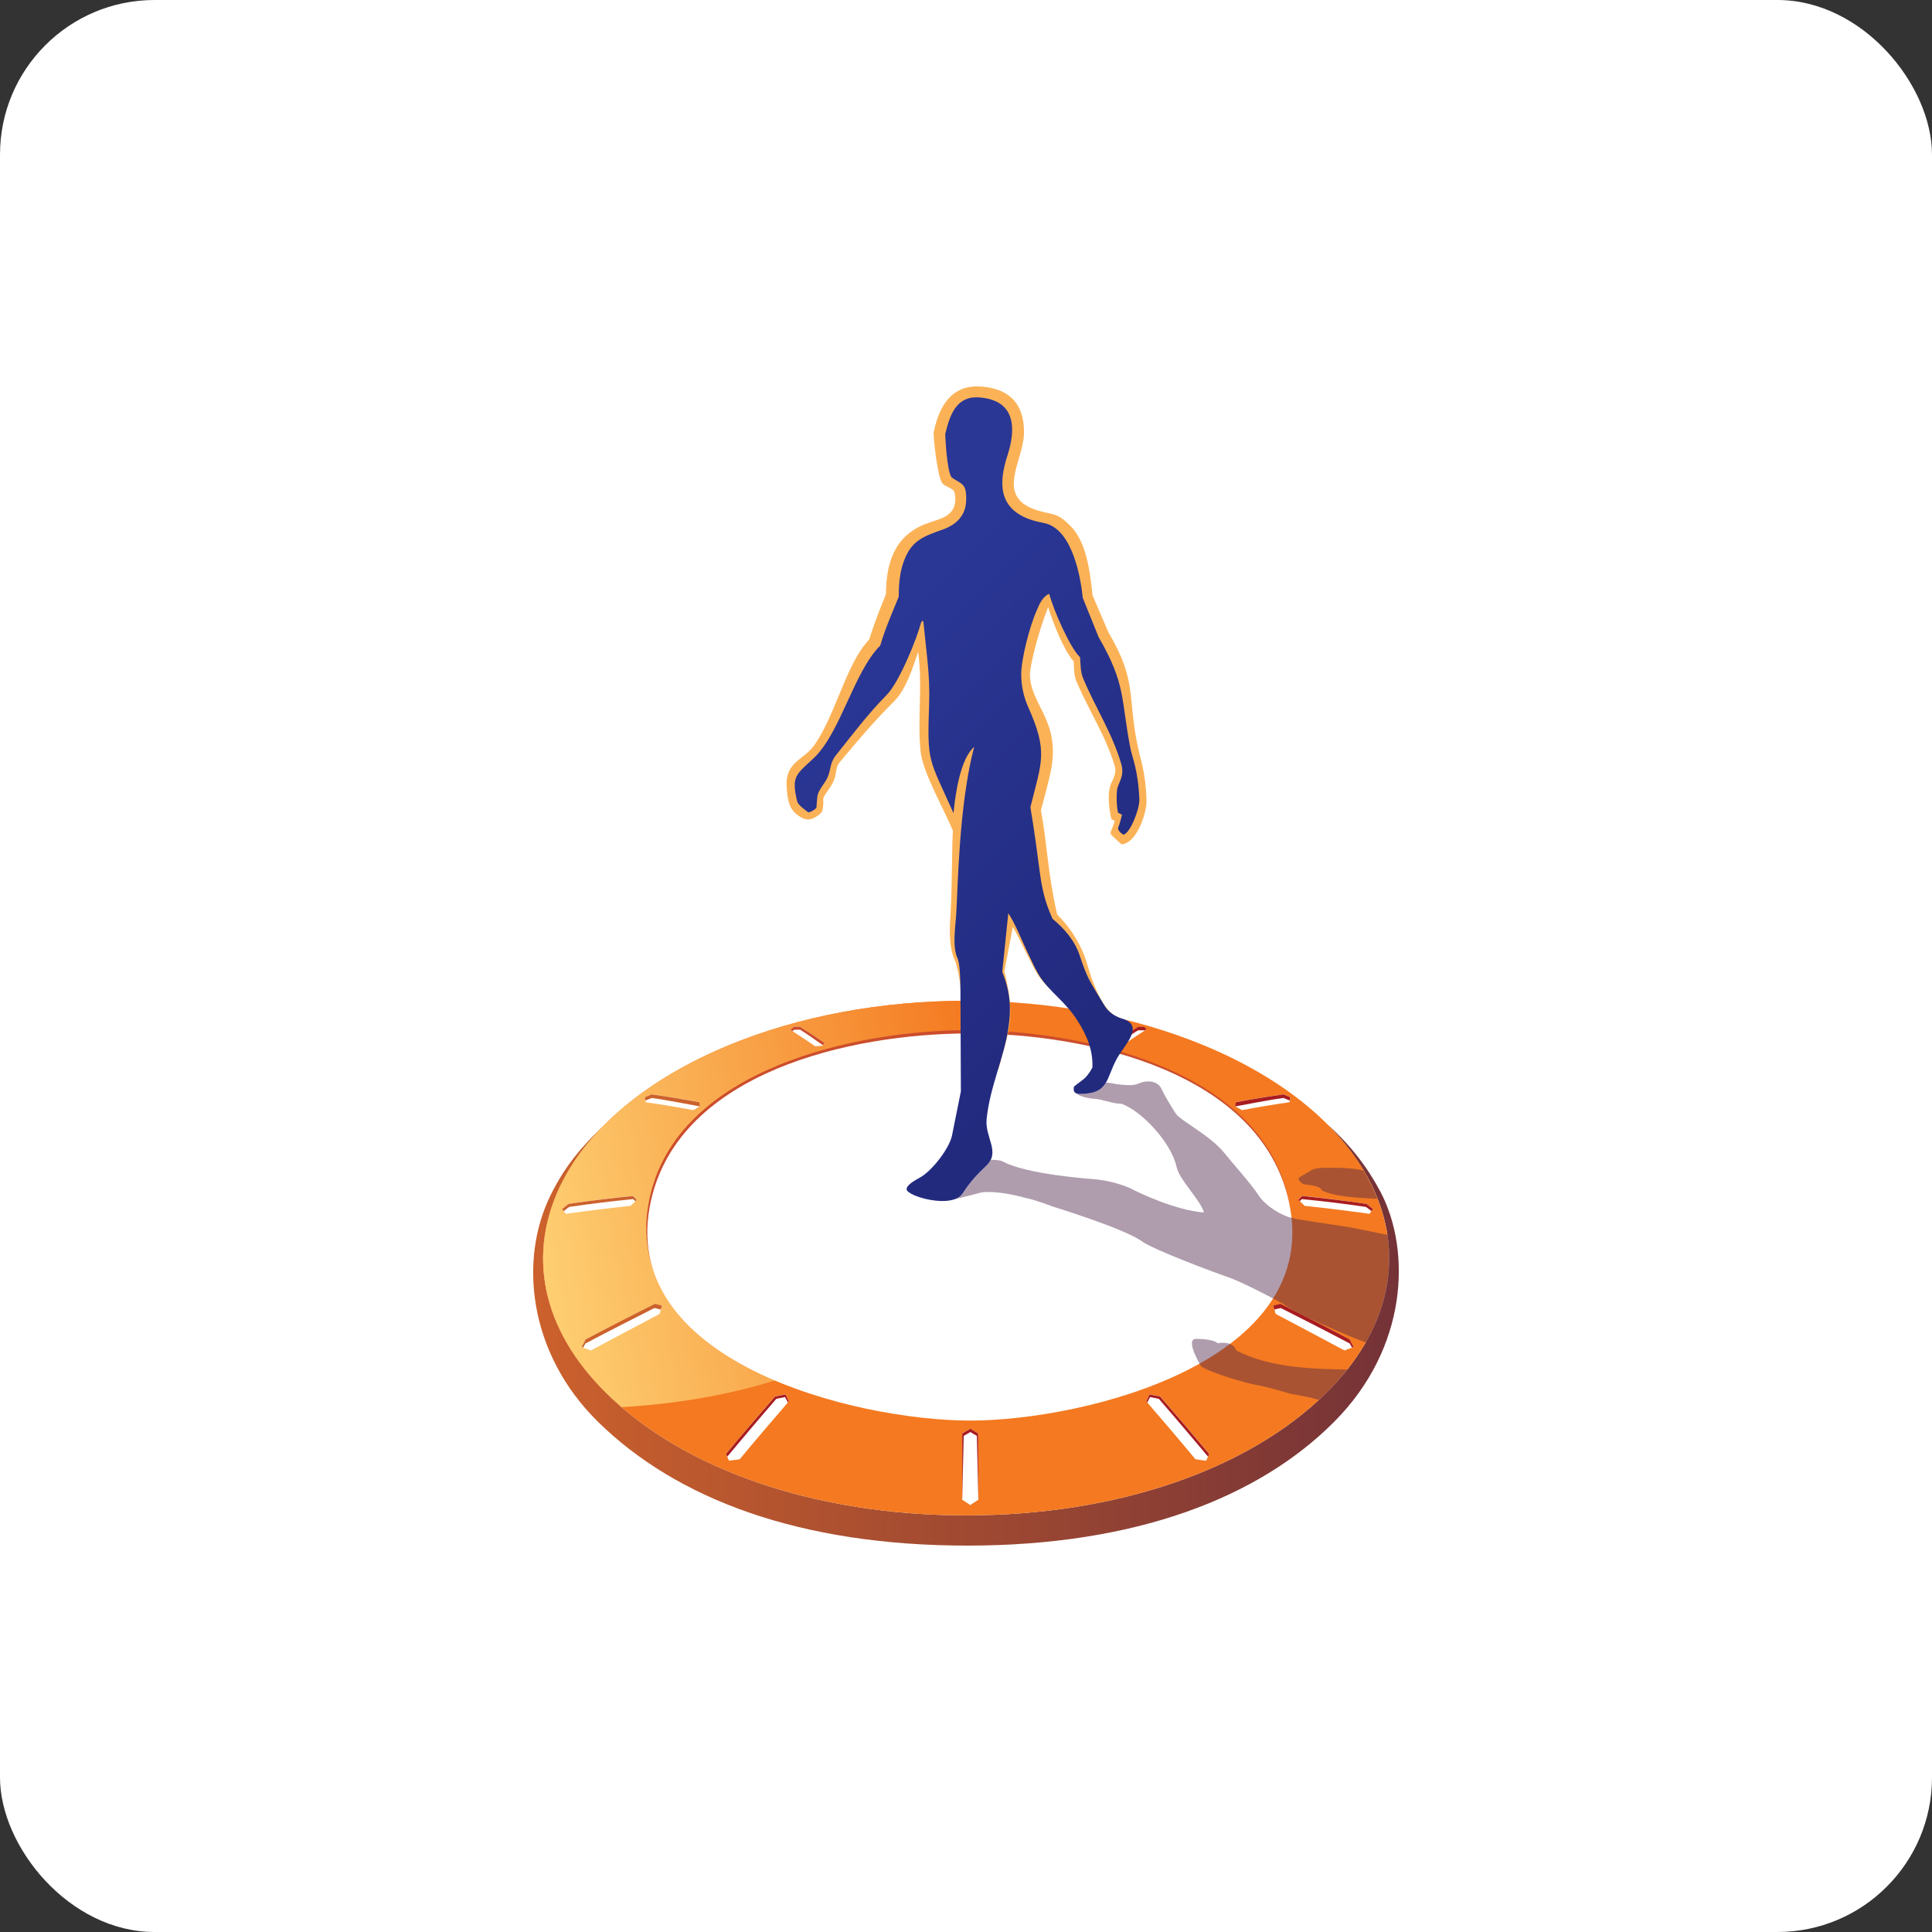
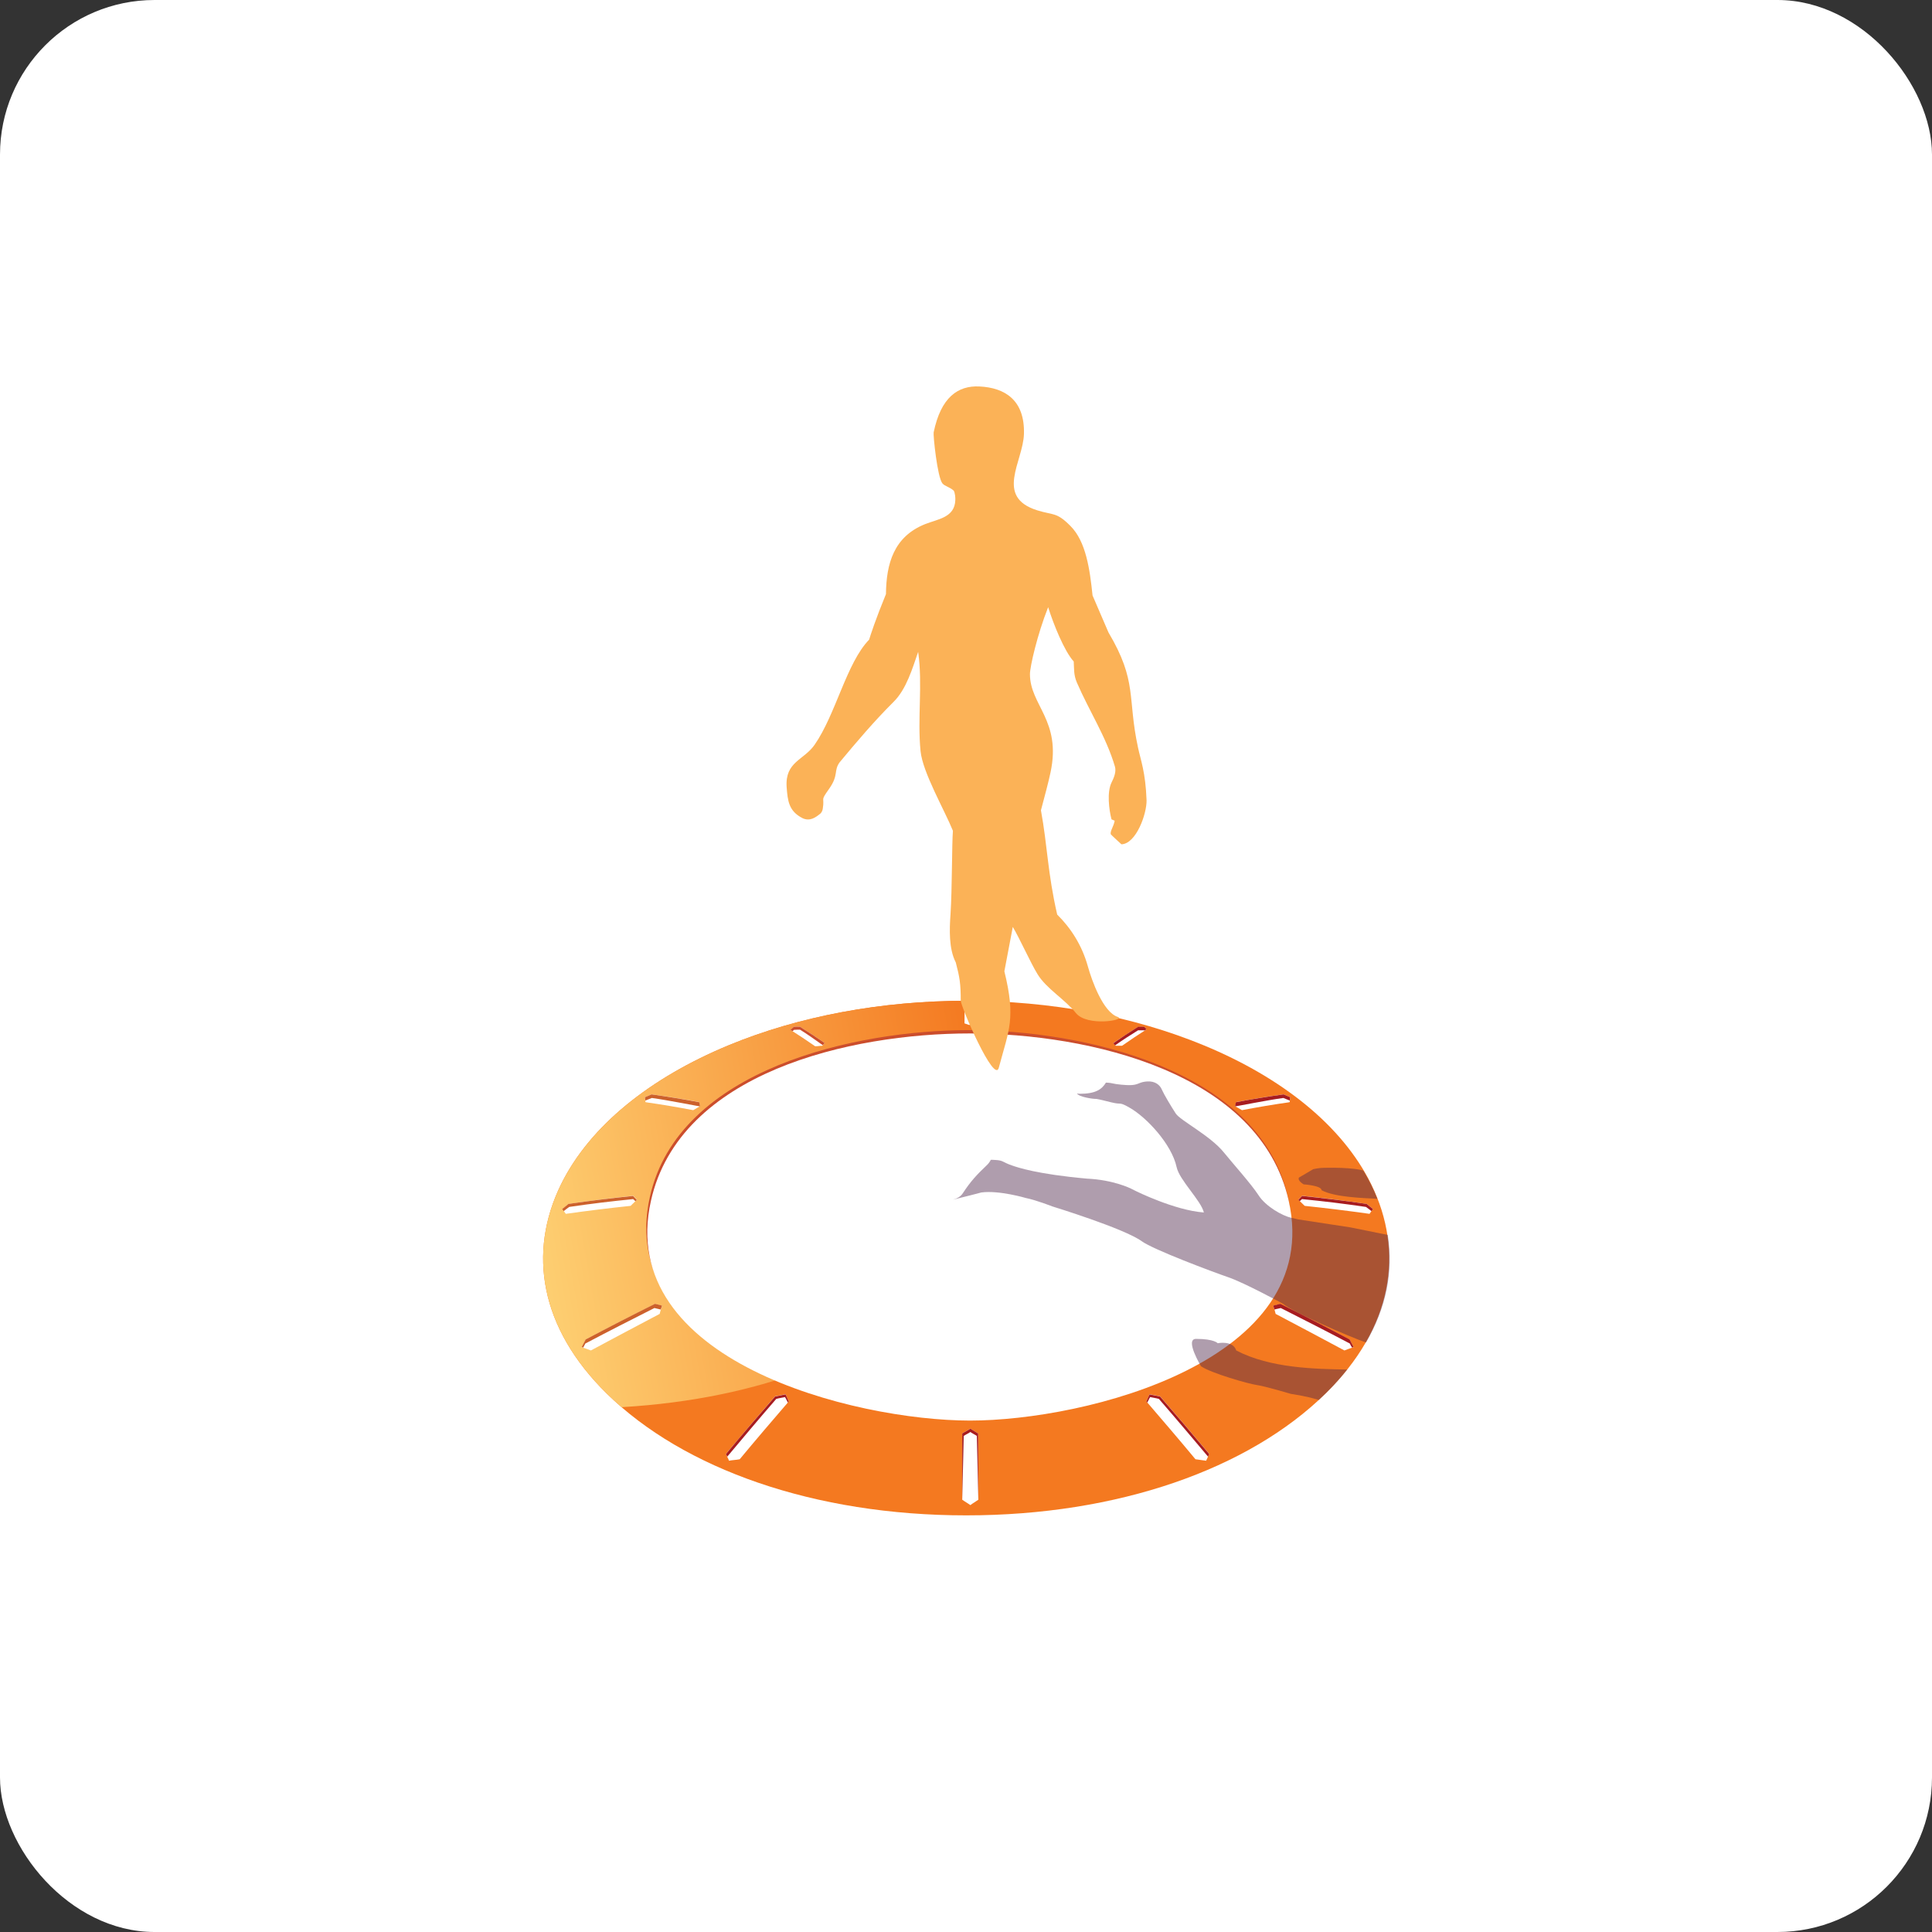
<svg xmlns="http://www.w3.org/2000/svg" width="100" height="100" viewBox="0 0 100 100" fill="none">
  <rect x="0" y="0" width="100" height="100" fill="#333333" stroke="none" />
  <rect width="100" height="100" rx="8" fill="white" />
-   <path d="M68.706 58.202C69.648 59.152 70.419 60.18 70.972 61.294C72.717 64.829 72.07 68.731 68.605 72.134C64.633 76.036 57.866 78.435 50.008 78.435C42.15 78.435 35.382 76.036 31.411 72.134C27.945 68.731 27.306 64.829 29.043 61.294C29.588 60.188 30.352 59.16 31.302 58.202C30.188 59.277 29.316 60.227 28.521 61.816C26.824 65.211 27.369 70.071 30.951 73.591C35.024 77.594 41.402 80 50.078 80C58.777 80 65.155 77.516 69.057 73.591C72.888 69.744 73.036 64.728 71.463 61.707C70.801 60.453 69.929 59.292 68.706 58.202Z" fill="url(#paint0_linear_15_1007)" />
  <path d="M62.328 54.114C58.644 52.587 54.361 51.801 50.007 51.801C45.654 51.801 41.363 52.587 37.687 54.114C33.661 55.788 30.538 58.265 29.043 61.294C27.306 64.83 27.945 68.731 31.41 72.135C35.382 76.036 42.15 78.435 50.007 78.435C57.865 78.435 64.633 76.036 68.605 72.135C72.07 68.731 72.709 64.83 70.972 61.294C69.477 58.265 66.354 55.78 62.328 54.114Z" fill="#F47920" />
  <path d="M50.739 55.812C50.015 54.324 50.163 52.977 50.311 51.801C50.21 51.801 50.109 51.801 50.007 51.801C45.654 51.801 41.363 52.587 37.687 54.114C33.661 55.788 30.538 58.265 29.043 61.294C27.306 64.83 27.945 68.731 31.41 72.135C31.66 72.376 31.909 72.61 32.173 72.835C46.799 71.979 54.446 63.42 50.739 55.812Z" fill="url(#paint1_linear_15_1007)" />
  <path d="M40.577 56.068C43.295 56.761 45.881 57.579 48.513 58.553C49.035 56.987 49.588 55.438 50.218 53.911C50.849 55.438 51.402 56.987 51.924 58.553C54.556 57.579 57.095 56.793 59.813 56.099C57.897 57.299 56.207 58.537 54.44 59.931C58.037 60.391 61.402 60.982 64.937 61.753C61.41 61.675 58.084 61.8 54.564 62.026C57.048 64.129 59.174 66.169 61.487 68.459C58.318 66.652 55.351 65.133 52.049 63.576C51.41 66.333 50.803 69.105 50.218 71.87C49.634 69.097 49.097 66.465 48.459 63.708C45.157 65.266 42.158 66.753 38.887 68.482C41.2 66.192 43.389 64.199 45.873 62.096C42.345 61.87 38.973 61.824 35.359 61.769C38.872 61.006 42.423 60.398 45.99 59.947C44.23 58.56 42.493 57.268 40.577 56.068ZM50.226 60.889V54.791C49.611 56.489 49.066 58.202 48.552 59.931C49.105 60.25 49.666 60.57 50.226 60.889ZM42.166 56.738C44.347 57.696 46.465 58.779 48.544 59.939C48.03 59.993 47.508 60.048 46.994 60.102C45.429 58.919 43.825 57.789 42.166 56.738ZM50.226 60.889C54.424 60.897 58.614 61.107 62.788 61.52C59.12 60.858 55.561 60.352 51.885 59.923C51.332 60.243 50.779 60.562 50.226 60.889ZM58.279 56.738C56.098 57.696 53.972 58.779 51.893 59.931C51.807 59.643 51.722 59.362 51.636 59.074C53.816 58.21 56.028 57.416 58.279 56.738ZM50.001 60.897C50.086 63.84 50.195 66.963 50.226 69.814C50.771 67.181 51.34 64.549 51.947 61.925C51.379 61.574 50.584 61.232 50.001 60.897ZM59.47 66.963C57.025 65.196 54.517 63.506 51.947 61.925C52.477 61.886 52.999 61.847 53.528 61.808C55.569 63.451 57.547 65.18 59.47 66.963ZM50.226 60.889C45.998 60.951 42.703 61.138 38.584 61.496C42.143 61.504 44.9 61.644 48.513 61.925C49.081 61.574 49.65 61.232 50.226 60.889ZM40.982 66.963C43.435 65.196 45.943 63.513 48.513 61.925C48.591 62.252 48.661 62.579 48.739 62.906C46.107 64.175 43.521 65.53 40.982 66.963Z" fill="white" />
  <path d="M50.218 54.012C50.849 55.539 51.402 57.089 51.924 58.654C54.424 57.735 56.963 56.941 59.54 56.279C59.634 56.224 59.719 56.162 59.813 56.107C57.142 56.785 54.51 57.602 51.924 58.56C51.402 56.995 50.849 55.445 50.218 53.919C49.588 55.445 49.035 56.995 48.513 58.56C45.881 57.587 43.295 56.769 40.577 56.076C40.671 56.131 40.756 56.193 40.85 56.248C43.474 56.925 45.974 57.719 48.513 58.662C49.035 57.089 49.588 55.539 50.218 54.012Z" fill="#C9252C" />
-   <path d="M45.873 62.104C43.427 64.183 41.169 66.231 38.895 68.49L39.261 68.287C41.496 66.084 43.474 64.292 45.88 62.26L45.873 62.104Z" fill="#CB4D2C" />
-   <path d="M50.133 60.943L50.047 60.998C49.533 61.301 49.019 61.613 48.513 61.932L48.536 62.033C49.097 61.691 49.658 61.356 50.226 61.021V60.889L50.133 60.943Z" fill="#C4161C" />
  <path d="M48.544 59.939L48.388 59.955C47.92 60.001 47.461 60.048 46.994 60.103C45.428 58.919 43.824 57.79 42.165 56.738V56.863C43.824 57.914 45.428 59.043 46.994 60.227C47.508 60.173 48.029 60.11 48.544 60.064C49.05 60.344 49.525 60.609 50.023 60.897H50.226C49.665 60.57 49.104 60.251 48.544 59.939ZM40.982 67.104C43.52 65.671 46.106 64.316 48.738 63.054V62.914C46.106 64.183 43.52 65.531 40.982 66.964V67.104Z" fill="#CB4D2C" />
  <path d="M51.947 61.917C51.347 64.51 50.763 67.197 50.226 69.806V69.907C50.771 67.275 51.34 64.658 51.947 62.034C53.699 63.116 56.246 64.783 59.478 67.111V66.956C57.025 65.195 54.517 63.506 51.947 61.917ZM54.68 62.127L54.571 62.034V62.197C56.97 64.23 58.886 66.044 61.121 68.256C61.199 68.303 61.417 68.427 61.502 68.474C59.143 66.13 57.04 64.136 54.68 62.127Z" fill="#A71C20" />
  <path d="M45.888 59.97C42.36 60.422 38.847 61.022 35.366 61.777C35.538 61.777 35.748 61.785 35.919 61.785C39.252 61.076 42.617 60.508 45.997 60.079V59.955L45.888 59.97ZM48.512 61.925C45.202 61.637 41.908 61.473 38.59 61.504V61.606C41.861 61.582 45.117 61.738 48.38 62.018L48.512 61.925Z" fill="#CB4D2C" />
-   <path d="M54.439 59.931C58.037 60.391 61.401 60.983 64.937 61.754C64.758 61.746 64.524 61.746 64.345 61.746C60.973 61.029 57.85 60.492 54.439 60.064V59.931ZM50.226 60.889C54.423 60.897 58.613 61.107 62.787 61.52V61.629C58.675 61.216 54.548 61.006 50.413 60.99C50.382 60.975 50.343 60.951 50.311 60.928L50.226 60.889H50.397H50.226ZM51.885 59.931C51.939 59.939 51.986 59.947 52.032 59.947C54.065 58.825 56.137 57.774 58.263 56.84V56.738C56.09 57.696 53.972 58.771 51.885 59.931Z" fill="#A71C20" />
  <path d="M51.885 59.931C51.799 59.643 51.714 59.362 51.628 59.074V59.175C51.706 59.432 51.784 59.689 51.854 59.939C51.87 59.939 51.877 59.939 51.885 59.931Z" fill="#C4161C" />
  <path d="M50.639 77.625C50.514 77.718 50.343 77.812 50.226 77.905C50.101 77.812 49.93 77.718 49.805 77.625C49.805 76.48 49.805 75.343 49.805 74.198C49.93 74.112 50.109 74.027 50.226 73.949C50.351 74.035 50.514 74.12 50.631 74.198L50.639 77.625ZM30.313 69.339L30.11 69.728C30.235 69.775 30.476 69.853 30.585 69.899C31.785 69.261 32.968 68.622 34.144 68.007C34.191 67.828 34.214 67.727 34.269 67.586C34.144 67.555 34.028 67.524 33.903 67.493C32.696 68.093 31.497 68.708 30.313 69.339ZM29.433 62.314C29.324 62.4 29.215 62.485 29.106 62.579C29.168 62.657 29.23 62.75 29.285 62.828C30.398 62.672 31.52 62.532 32.641 62.415C32.742 62.314 32.875 62.189 32.968 62.096C32.906 62.026 32.836 61.964 32.774 61.894C31.66 62.01 30.546 62.151 29.433 62.314ZM33.724 56.645L33.381 56.792C33.389 56.863 33.404 56.979 33.412 57.05C34.238 57.166 35.055 57.306 35.881 57.462C35.99 57.4 36.13 57.314 36.231 57.26L36.185 57.042C35.375 56.894 34.549 56.754 33.724 56.645ZM58.909 53.156C59.011 53.156 59.12 53.156 59.221 53.156L59.345 53.28C58.917 53.553 58.489 53.841 58.076 54.129C57.967 54.129 57.858 54.129 57.749 54.129L57.624 53.989C58.045 53.709 58.473 53.42 58.909 53.156ZM49.93 51.964L50.164 51.894L50.405 51.964L50.413 52.969C50.327 53 50.249 53.023 50.164 53.054C50.086 53.023 50 53 49.922 52.969L49.93 51.964ZM40.912 53.304C40.951 53.265 41.044 53.187 41.083 53.148L41.403 53.14C41.839 53.413 42.267 53.693 42.687 53.989L42.563 54.129C42.454 54.129 42.298 54.16 42.189 54.153C41.769 53.857 41.34 53.576 40.912 53.304ZM38.287 75.53C38.116 75.569 37.898 75.569 37.734 75.608C37.696 75.491 37.61 75.366 37.579 75.249C38.412 74.253 39.261 73.256 40.117 72.275C40.281 72.236 40.499 72.204 40.663 72.165C40.702 72.267 40.779 72.446 40.826 72.539C39.969 73.536 39.121 74.525 38.287 75.53ZM69.859 69.339C69.929 69.463 69.991 69.596 70.061 69.728C69.937 69.775 69.695 69.853 69.586 69.899C68.387 69.261 67.203 68.622 66.027 68.007C65.981 67.828 65.957 67.727 65.903 67.586C66.027 67.555 66.144 67.524 66.269 67.493C67.468 68.093 68.667 68.708 69.859 69.339ZM70.739 62.314C70.848 62.4 70.957 62.485 71.066 62.579C71.004 62.657 70.941 62.75 70.887 62.828C69.773 62.672 68.652 62.532 67.53 62.415C67.429 62.314 67.297 62.189 67.203 62.096C67.266 62.026 67.336 61.964 67.398 61.894C68.511 62.01 69.625 62.151 70.739 62.314ZM66.44 56.645L66.783 56.792C66.775 56.863 66.759 56.979 66.751 57.05C65.926 57.166 65.108 57.306 64.283 57.462C64.174 57.4 64.034 57.314 63.932 57.26C63.948 57.19 63.964 57.12 63.979 57.042C64.797 56.894 65.615 56.754 66.44 56.645ZM61.876 75.53C62.017 75.553 62.258 75.584 62.429 75.608C62.484 75.491 62.538 75.374 62.585 75.249C61.752 74.253 60.903 73.256 60.046 72.275C59.883 72.236 59.665 72.204 59.501 72.165C59.462 72.267 59.384 72.446 59.338 72.539C60.194 73.536 61.043 74.525 61.876 75.53Z" fill="white" />
  <path d="M30.297 69.541C30.266 69.603 30.219 69.697 30.188 69.751C30.165 69.744 30.141 69.736 30.11 69.72C30.18 69.588 30.242 69.463 30.313 69.331C31.504 68.7 32.696 68.085 33.903 67.485C34.027 67.516 34.144 67.547 34.269 67.579C34.245 67.649 34.222 67.719 34.199 67.781C34.105 67.75 33.973 67.734 33.872 67.703C32.672 68.311 31.489 68.91 30.297 69.541ZM29.464 62.47C29.401 62.517 29.238 62.633 29.176 62.688C29.144 62.649 29.137 62.633 29.098 62.579C29.207 62.493 29.316 62.4 29.425 62.314C30.538 62.151 31.652 62.018 32.766 61.901C32.828 61.971 32.898 62.034 32.96 62.104C32.937 62.127 32.914 62.151 32.89 62.174C32.859 62.143 32.797 62.088 32.773 62.065C31.675 62.174 30.57 62.306 29.464 62.47ZM33.404 56.964L33.381 56.793L33.724 56.645C34.549 56.761 35.367 56.894 36.192 57.05L36.239 57.268C36.224 57.275 34.557 56.941 33.739 56.831L33.404 56.964Z" fill="#CC612C" />
  <path d="M59.221 53.327L59.236 53.343C59.275 53.319 59.306 53.296 59.345 53.273C59.306 53.234 59.26 53.187 59.221 53.148H58.909C58.473 53.42 58.045 53.701 57.624 53.997L57.718 54.106C58.107 53.833 58.504 53.576 58.909 53.327C59.01 53.327 59.119 53.327 59.221 53.327Z" fill="#A71C20" />
-   <path d="M49.93 52.136L50.163 52.065L50.405 52.136V51.964C50.327 51.941 50.241 51.917 50.163 51.894L49.93 51.964V52.136Z" fill="#B7161C" />
+   <path d="M49.93 52.136L50.163 52.065L50.405 52.136V51.964C50.327 51.941 50.241 51.917 50.163 51.894L49.93 51.964Z" fill="#B7161C" />
  <path d="M41.41 53.296C41.815 53.545 42.196 53.825 42.586 54.098L42.687 53.989C42.266 53.693 41.838 53.413 41.402 53.14C41.293 53.14 41.192 53.14 41.083 53.148C41.044 53.187 40.95 53.265 40.911 53.304L41.02 53.374C41.028 53.366 41.09 53.312 41.098 53.304C41.199 53.296 41.301 53.296 41.41 53.296Z" fill="#CB4D2C" />
  <path d="M40.631 72.313C40.678 72.376 40.732 72.516 40.779 72.594L40.826 72.547C40.81 72.5 40.709 72.275 40.662 72.173C40.499 72.212 40.281 72.243 40.117 72.282C39.26 73.263 38.412 74.253 37.578 75.257C37.594 75.304 37.625 75.358 37.641 75.397C38.178 74.759 39.338 73.373 40.179 72.407C40.312 72.368 40.491 72.345 40.631 72.313ZM69.866 69.541C69.897 69.603 69.944 69.697 69.983 69.751C70.006 69.743 70.03 69.736 70.061 69.72C69.991 69.588 69.928 69.463 69.858 69.331C68.667 68.7 67.475 68.085 66.268 67.485C66.144 67.516 66.027 67.547 65.902 67.579C65.926 67.649 65.949 67.719 65.965 67.781C66.058 67.75 66.19 67.734 66.292 67.703C67.491 68.311 68.675 68.91 69.866 69.541ZM70.7 62.47C70.762 62.517 70.925 62.633 70.988 62.688C71.019 62.649 71.027 62.633 71.066 62.579C70.957 62.493 70.847 62.4 70.738 62.314C69.625 62.151 68.511 62.018 67.397 61.901C67.335 61.971 67.265 62.034 67.203 62.104C67.226 62.127 67.249 62.143 67.273 62.174C67.304 62.143 67.366 62.088 67.39 62.065C68.496 62.174 69.586 62.306 70.7 62.47ZM66.759 56.964L66.782 56.792C66.673 56.746 66.556 56.691 66.44 56.645C65.614 56.761 64.796 56.894 63.971 57.05L63.924 57.267C63.94 57.275 65.606 56.941 66.424 56.831L66.759 56.964ZM59.532 72.313C59.485 72.376 59.431 72.516 59.384 72.594C59.368 72.578 59.353 72.563 59.337 72.547C59.353 72.5 59.454 72.275 59.501 72.173C59.664 72.212 59.882 72.243 60.046 72.282C60.903 73.263 61.751 74.26 62.585 75.257C62.569 75.304 62.546 75.351 62.53 75.397C61.993 74.759 60.825 73.373 59.984 72.407C59.851 72.368 59.672 72.345 59.532 72.313ZM50.56 74.323L50.638 77.625L50.63 74.198C50.506 74.112 50.342 74.027 50.226 73.949C50.101 74.034 49.922 74.12 49.805 74.198V77.625L49.883 74.323C49.984 74.253 50.132 74.19 50.226 74.12C50.319 74.19 50.459 74.253 50.56 74.323Z" fill="#A71C20" />
  <path d="M33.638 61.948C35.125 55.297 44.353 53.319 50.148 53.319C55.942 53.319 65.162 55.297 66.658 61.948C68.511 70.234 56.152 73.318 50.155 73.318C44.159 73.318 31.784 70.234 33.638 61.948ZM34.237 61.901C35.639 55.469 44.564 53.569 50.14 53.569C55.708 53.569 64.641 55.477 66.042 61.909C67.779 69.868 55.903 72.804 50.14 72.804C44.377 72.796 32.508 69.861 34.237 61.901Z" fill="#CB4D2C" />
  <path d="M33.693 62.151C35.18 55.5 44.027 53.491 50.195 53.491C56.347 53.491 65.21 55.5 66.705 62.158C68.559 70.437 56.199 73.529 50.203 73.529C44.199 73.521 31.832 70.437 33.693 62.151ZM34.292 62.104C35.694 55.671 44.619 53.771 50.195 53.771C55.771 53.771 64.696 55.679 66.098 62.112C67.834 70.063 55.966 73.007 50.195 73.007C44.432 73.007 32.556 70.063 34.292 62.104Z" fill="white" />
  <path opacity="0.45" d="M69.898 63.529L67.195 63.116L66.837 63.031C66.385 62.937 65.513 62.447 65.139 61.862C64.758 61.278 63.854 60.274 63.348 59.651C62.655 58.786 61.082 57.992 60.856 57.634C60.622 57.276 60.249 56.653 60.14 56.403C60.038 56.154 59.789 55.952 59.384 55.975C58.979 55.998 58.94 56.139 58.59 56.162C58.239 56.185 57.749 56.107 57.749 56.107C57.538 56.061 57.391 56.037 57.242 56.037C57.025 56.395 56.697 56.614 55.888 56.614C55.833 56.614 55.786 56.606 55.747 56.598C55.833 56.777 56.581 56.886 56.705 56.878C56.83 56.871 57.538 57.073 57.702 57.096C58.029 57.159 57.967 57.042 58.489 57.346C59.353 57.844 60.646 59.222 60.903 60.414C61.043 61.076 62.172 62.151 62.312 62.758C60.801 62.649 58.785 61.645 58.785 61.645L58.535 61.52C58.535 61.52 57.64 61.068 56.261 61.006C53.66 60.772 52.671 60.422 52.414 60.336C51.877 60.157 51.955 60.063 51.519 60.04C51.433 60.032 51.355 60.032 51.285 60.032C51.23 60.141 51.153 60.243 51.059 60.328C50.576 60.788 50.241 61.138 49.836 61.761C49.727 61.933 49.541 62.034 49.322 62.096C49.821 61.979 50.794 61.722 50.794 61.722C51.713 61.598 53.107 62.011 53.107 62.011C53.621 62.112 54.478 62.447 54.478 62.447C54.478 62.447 58.185 63.584 59.096 64.246C59.696 64.682 62.772 65.834 63.59 66.115C64.407 66.395 66.401 67.478 66.401 67.478C66.915 67.914 69.89 69.214 70.707 69.487C71.759 67.664 72.125 65.803 71.829 63.919L69.898 63.529Z" fill="#4F264A" />
  <path opacity="0.45" d="M68.535 60.445C68.27 60.445 67.974 60.515 67.974 60.515L67.234 60.951C67.141 61.107 67.476 61.302 67.476 61.302C67.476 61.302 68.41 61.364 68.402 61.605C69.088 61.971 70.552 62.01 71.292 62.049C71.19 61.792 71.081 61.543 70.957 61.302C70.84 61.06 70.708 60.827 70.567 60.593C70.536 60.57 69.975 60.414 68.535 60.445ZM63.029 69.525C63.029 69.525 62.85 69.3 61.907 69.3C61.308 69.3 62.164 70.717 62.164 70.717C62.702 71.083 64.649 71.636 65.061 71.69C65.466 71.745 66.829 72.15 66.829 72.15C66.829 72.15 67.538 72.243 68.262 72.461C68.792 71.979 69.29 71.449 69.734 70.888C68.091 70.857 65.755 70.826 63.987 69.899C63.815 69.362 63.029 69.525 63.029 69.525Z" fill="#4F264A" />
  <path d="M58.045 43.701C58.045 43.701 57.5 43.203 57.492 43.18C57.453 43.008 57.648 42.775 57.695 42.479C57.64 42.455 57.578 42.432 57.531 42.409C57.399 41.902 57.29 40.999 57.531 40.508C57.648 40.275 57.788 39.956 57.71 39.683C57.258 38.141 56.371 36.794 55.74 35.33C55.569 34.932 55.6 34.644 55.576 34.239C55.086 33.702 54.525 32.3 54.252 31.428C53.684 32.861 53.31 34.512 53.31 34.893C53.31 36.505 54.946 37.292 54.377 39.971C54.268 40.493 54.073 41.209 53.879 41.941C54.221 43.81 54.221 45.166 54.72 47.338C55.421 48.031 56.005 48.919 56.316 50.048C56.511 50.749 57.095 52.385 57.85 52.634C58.318 52.79 56.269 53.163 55.685 52.431C55.125 51.73 54.159 51.17 53.707 50.43C53.341 49.838 52.781 48.577 52.422 47.977L51.986 50.274C52.586 52.727 52.228 53.273 51.698 55.266C51.472 56.131 49.728 52.104 49.728 51.785C49.728 50.913 49.673 50.586 49.471 49.815C49.105 49.106 49.144 48.101 49.198 47.33C49.284 46.053 49.268 43.639 49.323 43.001C48.887 41.926 47.757 39.979 47.648 38.881C47.477 37.175 47.765 35.446 47.524 33.741C47.228 34.59 46.916 35.672 46.254 36.326C45.265 37.308 44.346 38.39 43.459 39.457C43.139 39.901 43.42 40.111 42.921 40.82C42.431 41.513 42.695 41.202 42.586 41.864C42.571 41.957 42.532 42.043 42.47 42.105C42.205 42.323 41.924 42.518 41.551 42.354C40.819 41.988 40.772 41.443 40.717 40.75C40.624 39.418 41.605 39.356 42.166 38.546C43.264 36.965 43.817 34.309 44.985 33.11C45.055 32.876 45.335 32.02 45.857 30.75C45.873 29.177 46.262 27.776 47.882 27.129C48.544 26.864 49.416 26.794 49.447 25.883C49.455 25.774 49.432 25.494 49.362 25.392C49.097 25.174 48.91 25.174 48.778 25.019C48.513 24.684 48.295 22.519 48.326 22.379C48.7 20.564 49.58 19.949 50.693 20.003C52.01 20.066 53.053 20.704 52.999 22.472C52.952 23.897 51.48 25.72 53.684 26.413C54.525 26.677 54.681 26.491 55.405 27.223C56.215 28.032 56.41 29.481 56.55 30.82L57.375 32.736C58.886 35.283 58.341 36.093 58.902 38.686C59.042 39.356 59.291 39.948 59.346 41.42C59.361 42.12 58.808 43.678 58.045 43.701Z" fill="#FBB257" />
-   <path d="M42.259 41.786C42.329 41.108 42.228 41.163 42.664 40.532C43.069 39.948 42.874 39.652 43.225 39.146C44.097 38.055 44.923 36.95 45.904 35.961C46.558 35.291 47.454 33.056 47.664 32.261C47.703 32.145 47.765 32.09 47.796 32.191C47.937 33.694 48.147 34.948 48.092 36.42C47.983 39.52 48.061 39.193 49.354 42.09C49.463 40.929 49.743 39.239 50.421 38.663C49.626 41.677 49.58 45.983 49.494 47.307C49.455 47.977 49.268 49.044 49.587 49.659C49.697 50.08 49.704 50.711 49.712 51.193C49.712 51.489 49.735 56.489 49.735 56.489L49.268 58.81C49.105 59.48 48.24 60.609 47.602 60.959C47.399 61.068 46.924 61.325 46.924 61.551C46.924 61.917 49.284 62.602 49.829 61.769C50.234 61.146 50.569 60.796 51.052 60.336C51.799 59.62 50.974 58.888 51.067 57.922C51.239 56.24 51.963 54.783 52.196 53.195C52.337 52.237 52.313 51.396 51.877 50.306L52.189 47.268C52.539 47.79 52.866 48.623 53.193 49.316C53.785 50.547 53.793 50.664 54.813 51.676C55.156 52.019 55.514 52.416 55.771 52.829C56.254 53.592 56.581 54.347 56.542 55.258C56.191 55.897 56.036 55.858 55.584 56.248C55.6 56.271 55.459 56.621 55.888 56.621C57.422 56.621 57.235 55.819 57.819 54.776C58.193 54.106 59.275 53.078 58.092 52.727C57.718 52.618 57.375 52.393 57.157 52.034C56.339 50.664 56.308 50.703 55.88 49.441C55.623 48.678 55.093 48.063 54.478 47.556C54.097 46.7 53.949 46.085 53.824 45.173C53.66 43.935 53.544 43.047 53.333 41.778C53.933 39.395 54.245 38.897 53.224 36.607C52.983 36.07 52.858 35.486 52.858 34.901C52.858 34.138 53.279 32.433 53.684 31.545C53.824 31.187 54.026 30.844 54.307 30.735C54.556 31.662 55.405 33.554 55.903 34.021C55.934 34.395 55.919 34.769 56.067 35.12C56.69 36.615 57.586 37.978 58.037 39.551C58.193 40.096 57.983 40.353 57.835 40.789C57.788 40.999 57.772 41.607 57.866 42.058L58.076 42.175C58.037 42.315 57.944 42.697 57.866 42.868C57.897 43.078 58.154 43.203 58.154 43.203C58.497 43.125 58.987 41.887 58.972 41.389C58.917 39.87 58.598 39.193 58.512 38.741C58.006 36.163 58.302 35.462 56.861 32.97L56.044 30.945C55.942 29.91 55.529 27.542 54.198 27.114C53.972 27.044 53.746 27.028 53.411 26.919C51.675 26.358 51.675 25.019 52.15 23.562C52.57 22.262 52.625 20.735 50.717 20.572C49.533 20.471 49.175 21.405 48.925 22.472C48.933 22.589 48.996 24.334 49.253 24.707C49.759 25.081 50.039 24.972 50.008 25.914C49.985 26.701 49.478 27.168 48.793 27.41C47.679 27.799 47.119 28.033 46.737 29.177C46.62 29.536 46.519 30.057 46.519 30.828V30.883C46.2 31.669 45.803 32.573 45.561 33.414C44.191 34.785 43.513 37.907 42.135 39.224C41.216 40.096 40.935 40.158 41.27 41.505C41.301 41.646 41.745 41.996 41.839 42.043C41.901 42.074 42.267 41.864 42.259 41.786Z" fill="url(#paint2_linear_15_1007)" />
  <defs>
    <linearGradient id="paint0_linear_15_1007" x1="27.59" y1="69.097" x2="72.398" y2="69.097" gradientUnits="userSpaceOnUse">
      <stop stop-color="#CC612C" />
      <stop offset="1" stop-color="#743237" />
    </linearGradient>
    <linearGradient id="paint1_linear_15_1007" x1="23.894" y1="65.199" x2="51.587" y2="60.316" gradientUnits="userSpaceOnUse">
      <stop stop-color="#FFDD7F" />
      <stop offset="1" stop-color="#F47920" />
    </linearGradient>
    <linearGradient id="paint2_linear_15_1007" x1="42.792" y1="34.684" x2="58.827" y2="50.719" gradientUnits="userSpaceOnUse">
      <stop stop-color="#2A3795" />
      <stop offset="1" stop-color="#222A7E" />
    </linearGradient>
  </defs>
</svg>